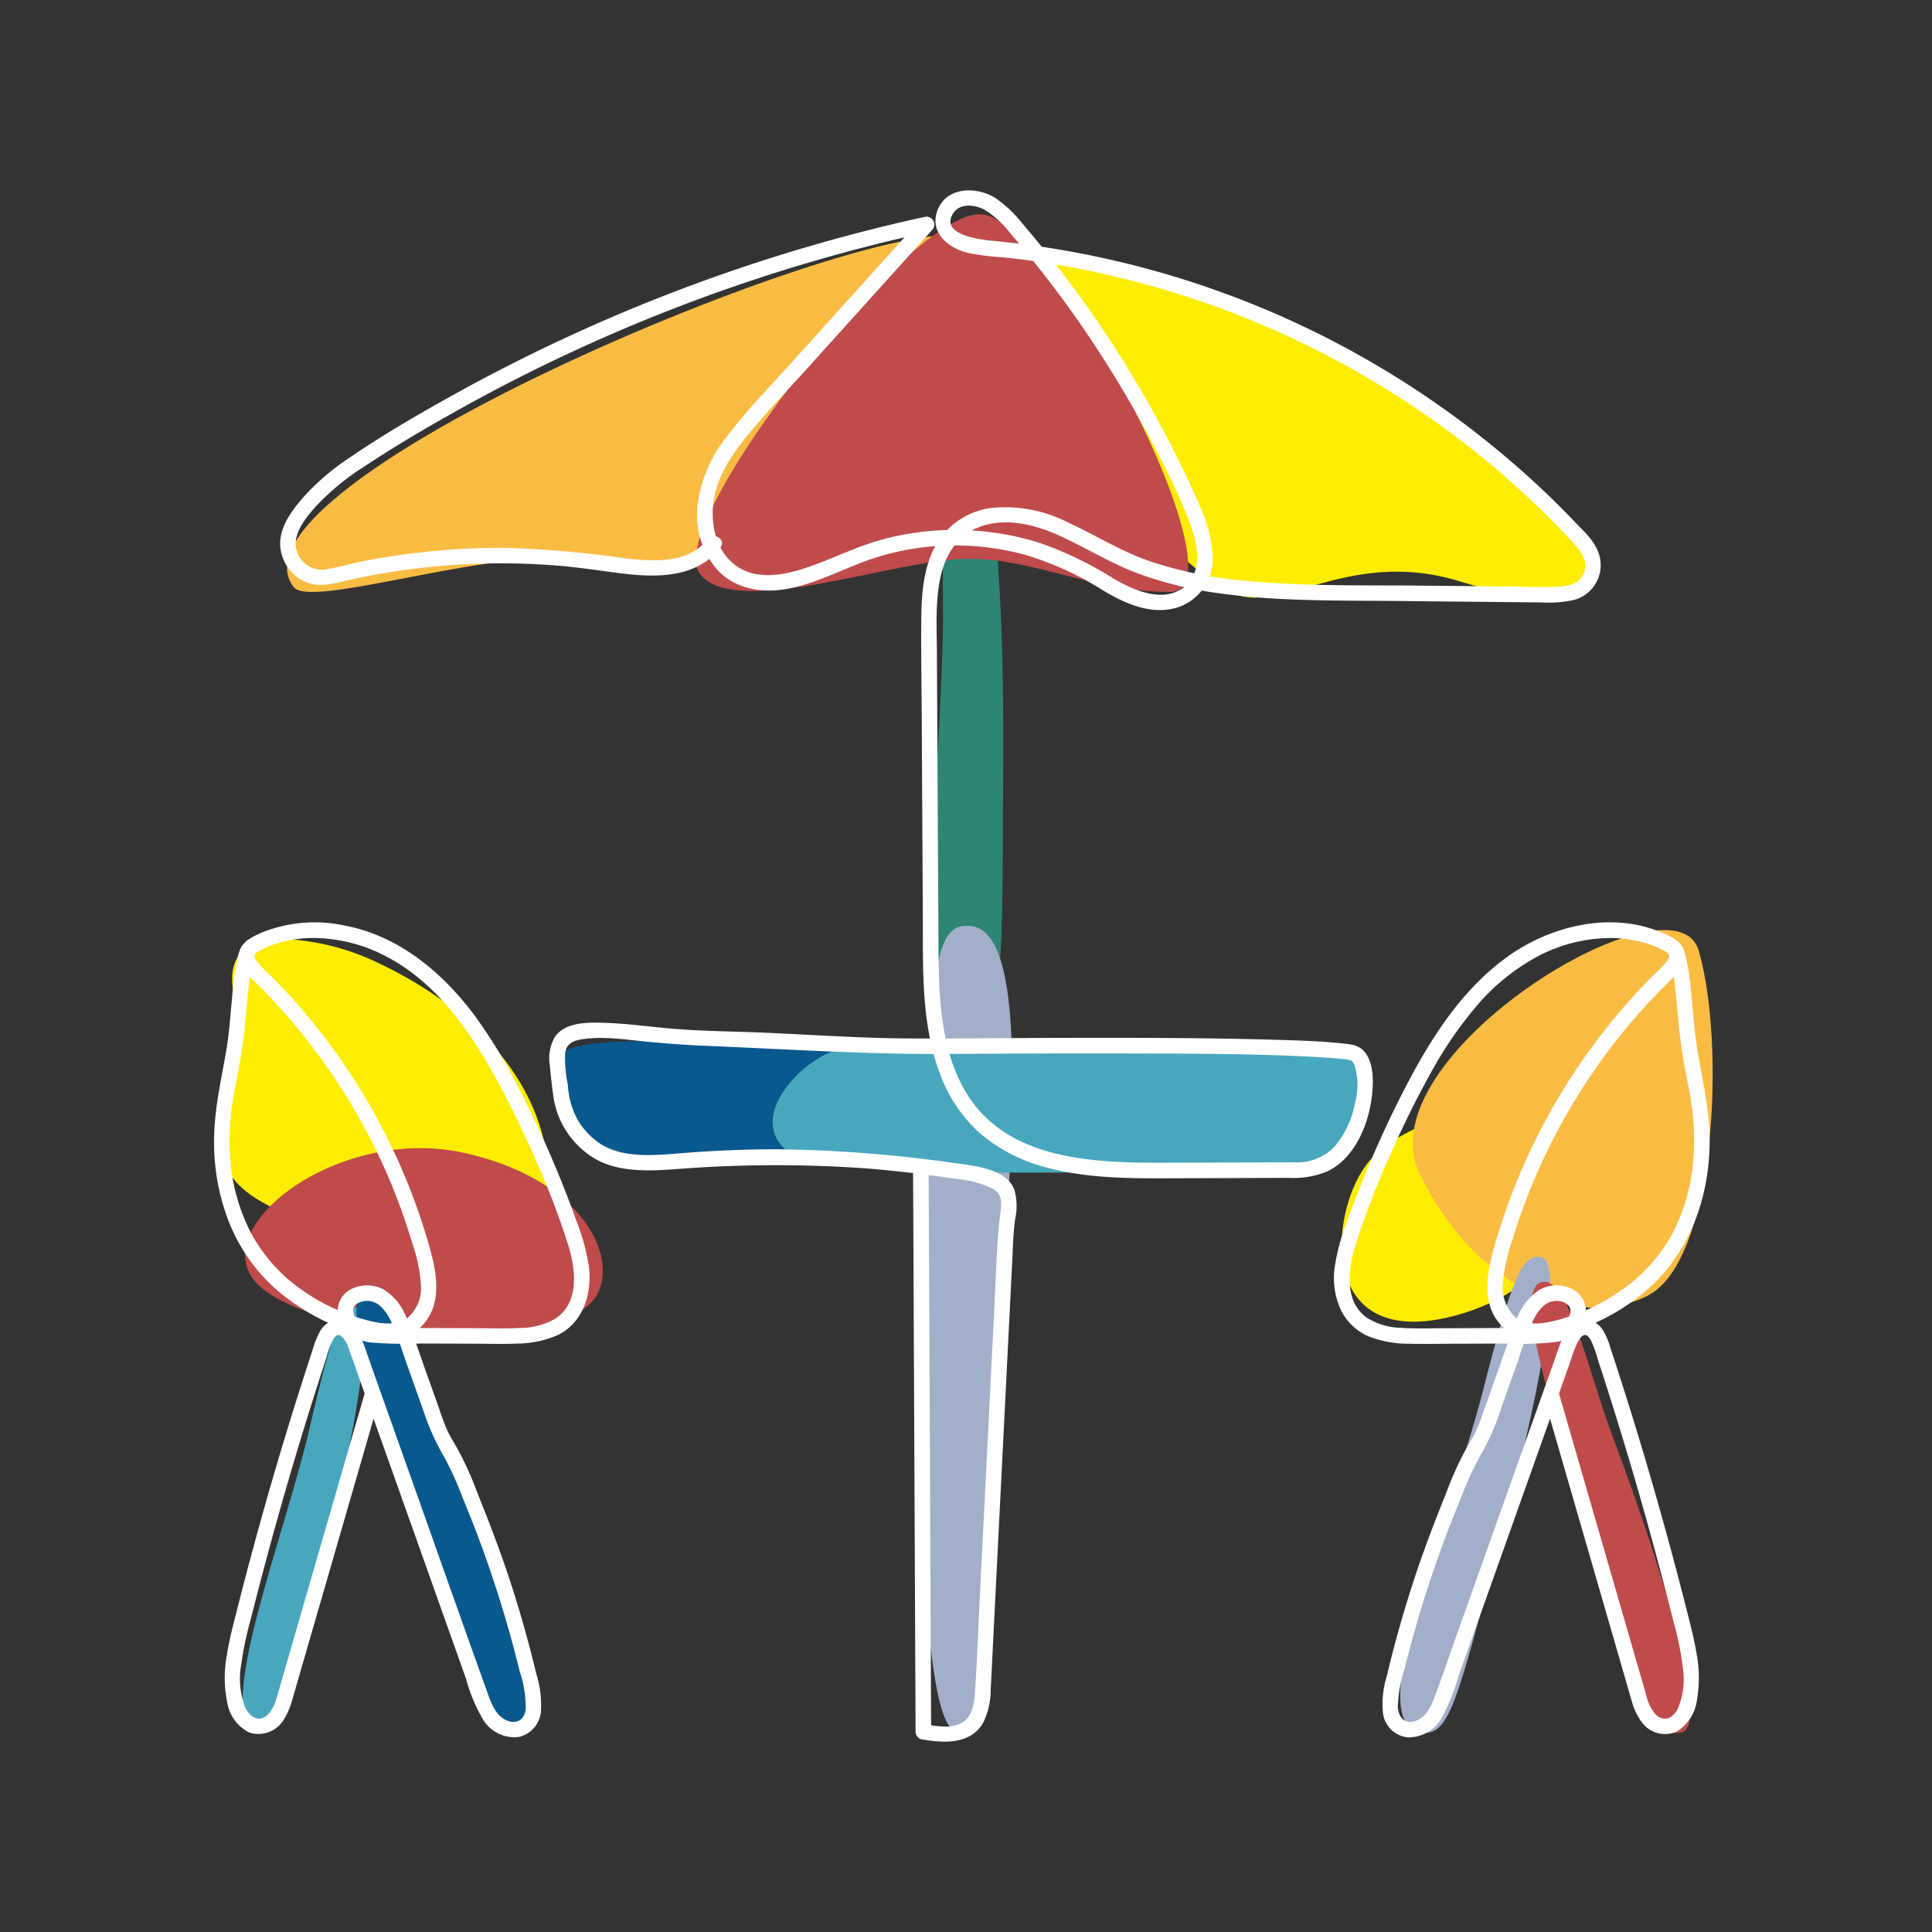
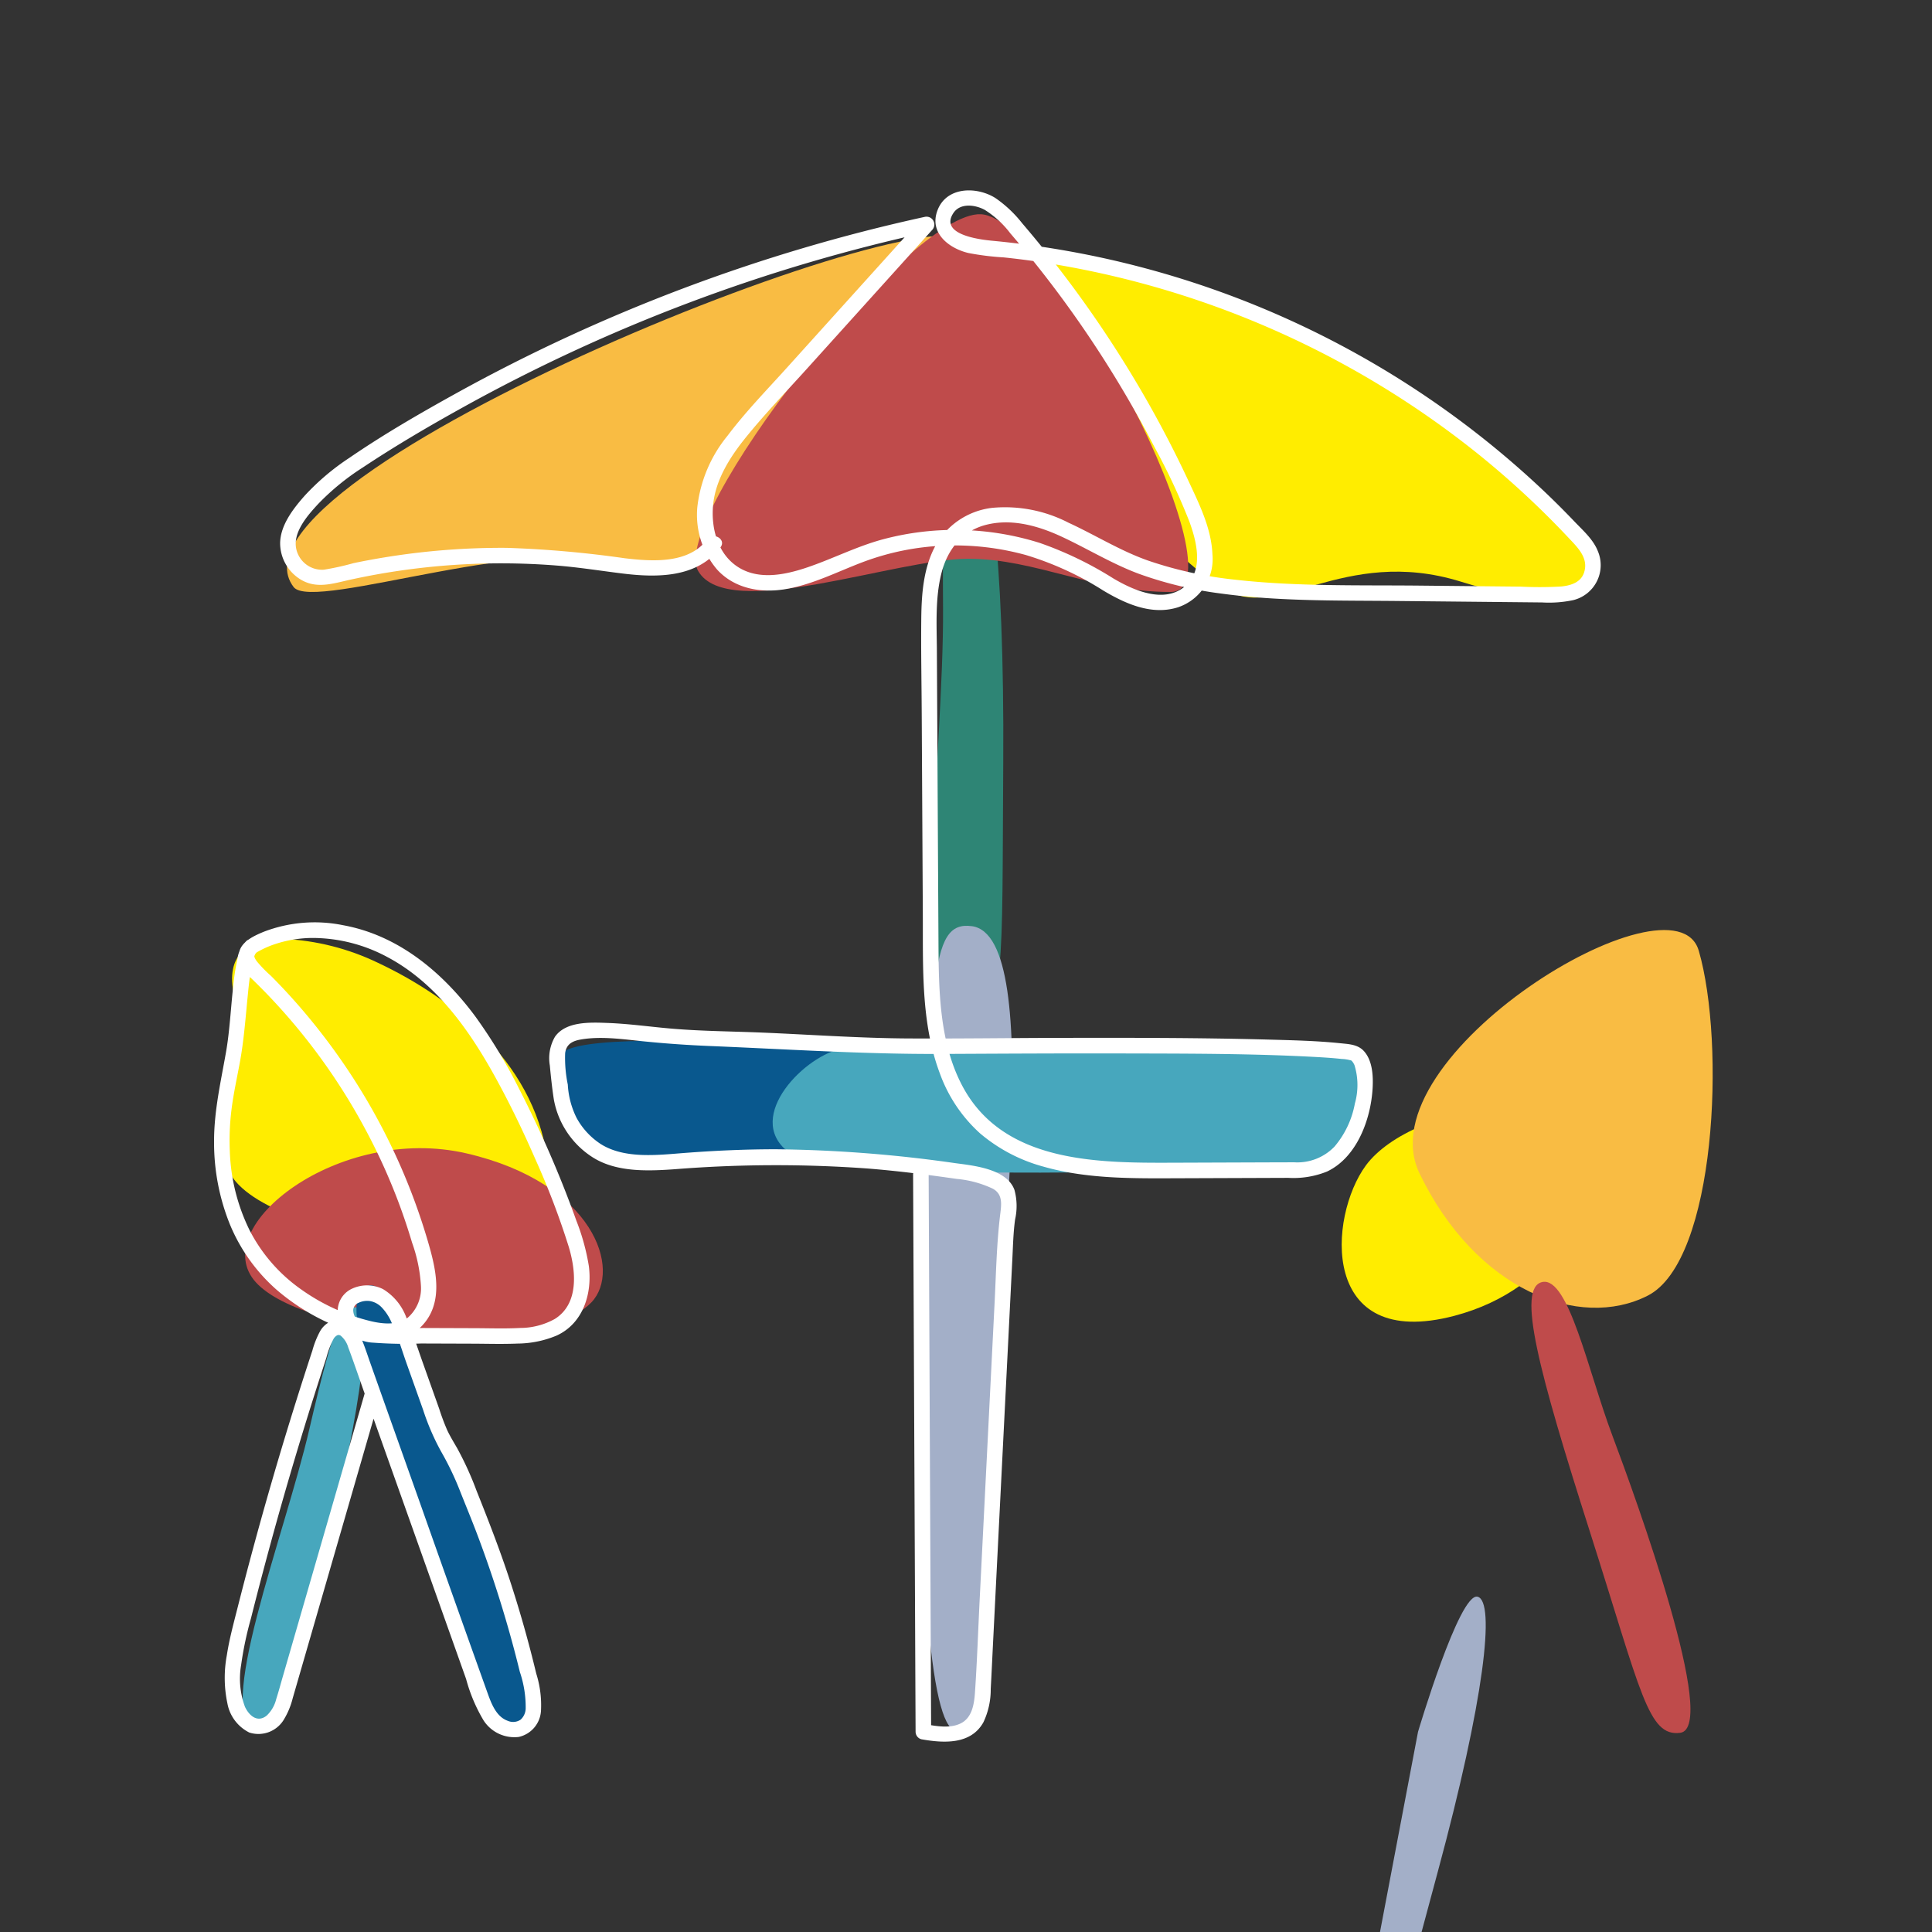
<svg xmlns="http://www.w3.org/2000/svg" xmlns:xlink="http://www.w3.org/1999/xlink" height="256" viewBox="0 0 256 256" width="256">
  <rect x="0" y="0" width="256" height="256" fill="#333333" stroke="none" />
  <clipPath id="a">
    <path d="m0 0h256v256h-256z" />
  </clipPath>
  <clipPath id="b">
    <path d="m304.888 78.2c-2.107.936 24.581 39.7 37.222 46.07 3.186 1.606 6.872.317 11.479-.972 5.077-1.42 11.272-2.84 19.148-.386 15.022 4.682 30.861 3.98 0-20.366-26.572-20.963-56.125-24.57-65.171-24.571a9.549 9.549 0 0 0 -2.678.224" transform="translate(-304.77 -77.975)" />
  </clipPath>
  <linearGradient id="c" gradientUnits="objectBoundingBox" x1="-1.226" x2="-1.222" y1="4.511" y2="4.511">
    <stop offset="0" stop-color="#ffde00" />
    <stop offset="1" stop-color="#ffed00" />
  </linearGradient>
  <clipPath id="d">
    <path d="m434.462 364.159c-4.98 6.759-6.19 24.638 11.738 19.92 13.518-3.557 19.92-15.474 15.118-23.122-1.836-2.923-5.463-4.131-9.524-4.131-6.563 0-14.256 3.157-17.333 7.332" transform="translate(-431.261 -356.827)" />
  </clipPath>
  <linearGradient id="e" x1="-4.618" x2="-4.607" xlink:href="#c" y1="3.406" y2="3.406" />
  <clipPath id="f">
    <path d="m72.487 309.4c1.954 8.371-4.446 12.984-.889 22.766s43.9 15.138 42.508 0c-1.245-13.517-12.435-22.432-22.588-27.212a32.275 32.275 0 0 0 -12.508-3.167c-4.547 0-7.851 1.92-6.523 7.613" transform="translate(-70.5 -301.784)" />
  </clipPath>
  <linearGradient id="g" x1="-.561" x2="-.552" xlink:href="#c" y1="2.89" y2="2.89" />
  <g clip-path="url(#a)">
    <g clip-path="url(#a)">
      <g clip-path="url(#a)" opacity="0">
        <path d="m0 0h255.588v255.588h-255.588z" fill="#fff" transform="translate(.206 .206)" />
        <path d="m0 0h255.588v255.588h-255.588z" fill="none" stroke="#000" transform="translate(.206 .206)" />
      </g>
      <path d="m304.7 216.981c-8.365-.273-3.361-34.232-3.506-53.742s.649-22.607 3.378-22.559 4.776 15.492 4.6 43.076.318 33.383-4.476 33.226" fill="#2e8575" transform="translate(-176.237 -82.686)" />
      <path d="m302.843 297.617c10.043 1.369 2.989 48.187 2.565 75.442s-1.473 31.484-4.751 31.1-5.264-22.192-4.211-60.68.641-46.642 6.4-45.857" fill="#a3afc8" transform="translate(-174.072 -174.898)" />
      <path d="m93.123 122.258c2.608 3.423 33.71-7.96 43.308-2.341s47.49-33.476 46.57-42.84-101.115 30.432-89.878 45.181" fill="#f9bc43" transform="translate(-54.217 -44.474)" />
    </g>
    <g clip-path="url(#b)" transform="translate(125.638 32.144)">
      <path d="m0 0h100.817v49.619h-100.817z" fill="url(#c)" transform="translate(-1.989)" />
    </g>
    <g clip-path="url(#a)">
      <path d="m259.7 114.509c8.946 0 16.546 4.4 26.792 4.4s-15.5-49.582-25.1-50.05-41.435 40.5-37.456 47.288 26.117-1.639 35.766-1.639" fill="#bf4b4b" transform="translate(-131.416 -40.471)" />
      <path d="m214.928 335.261c-22.817-1.244-34.485-1.04-35.251 1.353s2.125 12.589 8.063 13.422 31.485.936 37.032 0-3.276-14.416-9.844-14.774" fill="#09588e" transform="translate(-105.537 -196.612)" />
      <path d="m317.227 351.8c-18.247-.03-62.438 2.011-67.384-2.844s3.568-12.971 8.352-13.283 62.762-1.665 66.654 0 .286 16.14-7.622 16.127" fill="#47a7bd" transform="translate(-145.969 -196.819)" />
    </g>
    <g clip-path="url(#d)" transform="translate(177.782 147.098)">
      <path d="m0 0h37.848v31.971h-37.848z" fill="url(#e)" transform="translate(-2.988)" />
    </g>
    <g clip-path="url(#a)">
      <path d="m491.993 301.679c-3.213-11.084-44.465 14.051-36.993 29.521s21.165 20.809 30.236 16.185 10.316-33.437 6.759-45.709" fill="#f9bc43" transform="translate(-266.9 -175.706)" />
-       <path d="m452.428 466.9c-7.356-1.909 4.441-28.87 8.542-44.968s5.476-18.488 7.885-17.9.876 13.721-5.256 36.4-6.954 27.558-11.17 26.464" fill="#a3afc8" transform="translate(-264.531 -237.428)" />
+       <path d="m452.428 466.9s5.476-18.488 7.885-17.9.876 13.721-5.256 36.4-6.954 27.558-11.17 26.464" fill="#a3afc8" transform="translate(-264.531 -237.428)" />
      <path d="m511.935 471.773c5.2-.628-5.779-30.908-8.99-39.45s-5.779-20.985-9.247-20.29-.514 11.748 6.293 33.1 7.705 27.15 11.943 26.638" fill="#bf4b4b" transform="translate(-289.319 -242.161)" />
    </g>
    <g clip-path="url(#f)" transform="translate(29.063 124.407)">
      <path d="m0 0h47.459v45.518h-47.459z" fill="url(#g)" transform="translate(-2.46)" />
    </g>
    <g clip-path="url(#a)">
      <path d="m124.673 389.491c-7.039 7.345-37.884 4.624-44.464-2.668s11.027-20.987 27.924-17.074 20.631 15.473 16.541 19.742" fill="#bf4b4b" transform="translate(-46.313 -216.919)" />
      <path d="m79.918 476.46c-5.973-1.707 3.606-25.807 6.936-40.2s4.446-16.526 6.4-16 .712 12.265-4.268 32.541-5.647 24.633-9.071 23.655" fill="#47a7bd" transform="translate(-45.845 -246.974)" />
      <path d="m135.828 472.45c5.611-.623-6.234-30.664-9.7-39.137s-6.234-20.818-9.975-20.129-.554 11.655 6.788 32.839 8.313 26.934 12.885 26.427" fill="#09588e" transform="translate(-67.346 -242.838)" />
      <g fill="#fff">
        <path d="m146.623 107.451c-2.458 3.272-7.311 2.918-10.91 2.494a142.956 142.956 0 0 0 -15.642-1.378 96.019 96.019 0 0 0 -16.1 1.248q-2.1.341-4.191.777a34.972 34.972 0 0 1 -3.936.869 3.5 3.5 0 0 1 -3.67-2.793c-.449-2.213 1.574-4.479 2.959-5.966a32.324 32.324 0 0 1 5.855-4.775c4.267-2.84 8.709-5.443 13.19-7.929a226.642 226.642 0 0 1 61.816-23.3l-1-1.723-17.807 19.736c-2.663 2.951-5.469 5.826-7.861 9.006a18.1 18.1 0 0 0 -4 9.461 11.181 11.181 0 0 0 2.594 8.236c2.257 2.5 5.652 3.149 8.861 2.659 3.7-.564 7.057-2.331 10.521-3.635a34.252 34.252 0 0 1 10.7-2.161 35.486 35.486 0 0 1 10.85 1.238 41.492 41.492 0 0 1 10.26 4.707c2.954 1.761 6.435 3.329 9.919 2.217a6.738 6.738 0 0 0 4.551-7c-.14-3.441-1.725-6.629-3.154-9.691q-2.466-5.284-5.34-10.364a151.268 151.268 0 0 0 -13.067-19.394q-1.781-2.25-3.649-4.432a16.219 16.219 0 0 0 -3.546-3.342c-2.487-1.562-6.493-1.538-7.684 1.647-1.115 2.983 1.513 5.014 4.1 5.636a35.882 35.882 0 0 0 4.686.582q2.621.274 5.226.67a121.775 121.775 0 0 1 57.917 25.611q4.179 3.391 8.042 7.15 1.87 1.822 3.657 3.726c1.206 1.285 2.706 2.7 2.04 4.639-.445 1.3-1.789 1.69-3.034 1.811a50 50 0 0 1 -5.332.018l-13.277-.134c-8.143-.082-16.372.132-24.479-.774a52.553 52.553 0 0 1 -11.631-2.543c-3.7-1.3-7-3.389-10.552-5.021a18.3 18.3 0 0 0 -10.1-1.967 9.92 9.92 0 0 0 -7.659 5.267c-1.458 2.855-1.709 6.166-1.745 9.319-.048 4.222.036 8.449.059 12.671l.145 26.518c.038 7.006-.267 14.423 2.234 21.1a19.693 19.693 0 0 0 5.364 8.021 21.757 21.757 0 0 0 8.4 4.4c5.311 1.515 10.926 1.562 16.405 1.542l11.077-.04 4.953-.018a11.872 11.872 0 0 0 5.129-.839c3.983-1.885 5.825-6.983 6.042-11.106.084-1.582-.023-3.586-1.139-4.834-.811-.908-2.011-.942-3.142-1.059-3.1-.321-6.226-.394-9.337-.479-9.308-.255-18.624-.25-27.935-.232-6.648.014-13.3.113-19.945.076-6.5-.035-13.034-.514-19.533-.782-3.924-.161-7.882-.184-11.8-.514-2.85-.24-5.685-.653-8.546-.757-2.232-.081-5.505-.249-6.963 1.821a5.659 5.659 0 0 0 -.685 3.822c.137 1.482.3 3 .526 4.471a11.509 11.509 0 0 0 5.2 7.722c3.151 1.973 7.311 1.794 10.869 1.542a168.453 168.453 0 0 1 25.57-.087c3.929.317 7.842.81 11.743 1.373a14.154 14.154 0 0 1 4.782 1.294c1.341.733 1.153 2.051.986 3.408-.476 3.871-.547 7.788-.742 11.683l-.647 12.868q-.665 13.227-1.33 26.454c-.207 4.105-.342 8.222-.624 12.323-.106 1.537-.366 3.375-1.912 4.127-1.4.682-3.189.363-4.654.1l.757.994q-.129-28.783-.257-57.566l-.073-16.286a1.031 1.031 0 0 0 -2.061 0l.257 57.456q.037 8.2.073 16.4a1.042 1.042 0 0 0 .756.994c2.917.517 6.552.761 8.23-2.248a10.1 10.1 0 0 0 .971-4.418c.114-2.071.209-4.143.313-6.214q.645-12.838 1.291-25.675l1.26-25.063c.088-1.757.126-3.516.365-5.26a8.108 8.108 0 0 0 -.092-3.933c-1.038-2.769-5.336-3.19-7.823-3.523a178.9 178.9 0 0 0 -23.777-1.843c-4.091 0-8.173.183-12.251.5-3.5.272-7.807.784-10.94-1.178a9.653 9.653 0 0 1 -3.227-3.487 11.228 11.228 0 0 1 -1.16-4.405 17.406 17.406 0 0 1 -.351-4.154c.15-1.215.979-1.632 2.095-1.824 2.654-.455 5.53-.036 8.183.236 2.948.3 5.863.506 8.826.628 10.23.42 20.472 1.1 30.713 1.053 8.115-.039 16.231-.085 24.347-.064 8.329.021 16.681.008 25 .452 1.246.066 2.493.143 3.734.278a4.973 4.973 0 0 1 1.065.15c.218.054.177.016.326.171a2.012 2.012 0 0 1 .308.515 9.015 9.015 0 0 1 .044 5.077 12.2 12.2 0 0 1 -2.678 5.677 6.823 6.823 0 0 1 -5.4 2.1c-1.173.01-2.346.009-3.519.013l-11.683.042c-10.213.037-23.12.272-28.681-10.08-3.126-5.82-3.177-12.826-3.213-19.265q-.072-12.854-.14-25.708-.035-6.377-.07-12.753c-.019-3.377-.239-6.888.576-10.2.775-3.147 2.7-5.691 5.947-6.517 3.4-.866 6.934.139 10.026 1.579 3.432 1.6 6.649 3.585 10.209 4.911a50.92 50.92 0 0 0 10.923 2.62c7.74 1.054 15.6.905 23.391.984l12.673.127 6.437.065a15.584 15.584 0 0 0 4.111-.3 4.767 4.767 0 0 0 3.292-6.488c-.608-1.562-1.974-2.749-3.108-3.938q-1.8-1.888-3.688-3.694a123.249 123.249 0 0 0 -73.4-33.5c-1.583-.145-7.121-.779-5.2-3.678.909-1.374 2.9-1.1 4.149-.422a12.652 12.652 0 0 1 3.383 3.1 147.236 147.236 0 0 1 13.501 18.45q2.976 4.805 5.581 9.826a86.085 86.085 0 0 1 4.663 9.957c.943 2.584 1.89 6.31-.469 8.444-2.771 2.506-6.91.655-9.6-.928a47.719 47.719 0 0 0 -9.777-4.718 37.419 37.419 0 0 0 -10.336-1.71 36.892 36.892 0 0 0 -10.4 1.227c-3.457.924-6.641 2.567-10.019 3.716-3.1 1.054-6.844 1.819-9.669-.356-2.364-1.82-3.115-5.042-2.849-7.887.317-3.381 2.285-6.434 4.373-9.009 2.548-3.142 5.372-6.076 8.081-9.078l16.58-18.377a1.04 1.04 0 0 0 -1-1.723 229.583 229.583 0 0 0 -62.15 23.416c-4.785 2.65-9.561 5.412-14.074 8.507a31.842 31.842 0 0 0 -5.9 4.992c-1.52 1.712-3.26 3.931-3.279 6.332a5.654 5.654 0 0 0 2.649 4.759c2.1 1.321 4.26.6 6.495.1a93.3 93.3 0 0 1 27.46-1.912c2.944.231 5.848.7 8.776 1.06 4.6.566 9.919.585 12.975-3.481.8-1.061-.991-2.089-1.78-1.04" transform="translate(-52.927 -35.974)" />
        <path d="m73.173 298.88a4.013 4.013 0 0 0 -1.273 2.42 32.421 32.421 0 0 0 -.588 3.9c-.308 2.825-.451 5.743-.921 8.441-.7 4-1.621 7.934-1.589 12.015a28.881 28.881 0 0 0 2.06 10.764 23.454 23.454 0 0 0 6.249 8.774 28.71 28.71 0 0 0 9.189 5.306c3.187 1.144 7.516 2.231 10.143-.651 2.8-3.066 1.762-7.4.728-10.963a82.793 82.793 0 0 0 -8.911-20.137 84.133 84.133 0 0 0 -6.434-9.072q-1.713-2.108-3.564-4.1-.94-1.01-1.914-1.988a17.656 17.656 0 0 1 -1.853-1.9c-.153-.209-.431-.589-.347-.876.07-.241.423-.413.619-.523a12.529 12.529 0 0 1 2.266-.968 16.025 16.025 0 0 1 4.863-.766 21.007 21.007 0 0 1 9.864 2.53c6.44 3.414 10.82 9.614 14.263 15.844 1.966 3.561 3.736 7.235 5.361 10.963a104.18 104.18 0 0 1 4.418 11.6c.941 3.138 1.391 7.506-1.838 9.541a9.522 9.522 0 0 1 -4.606 1.2c-1.987.108-3.988.037-5.977.03l-6.521-.023c-2.123-.007-4.278.093-6.4-.059a4.372 4.372 0 0 1 -2.356-.724 1.942 1.942 0 0 1 -.864-1.637 1.13 1.13 0 0 1 .725-.925 2.6 2.6 0 0 1 1.555-.214 2.832 2.832 0 0 1 1.457.791 6.644 6.644 0 0 1 1.315 1.978c.824 1.753 1.372 3.663 2.02 5.486l2.193 6.162a31.718 31.718 0 0 0 2.389 5.526 38.9 38.9 0 0 1 2.545 5.338c.762 1.917 1.552 3.822 2.279 5.753q2.238 5.943 3.994 12.053.863 3 1.606 6.041a14.478 14.478 0 0 1 .773 4.878 2.076 2.076 0 0 1 -.665 1.443 1.763 1.763 0 0 1 -1.686.167c-1.579-.547-2.22-2.351-2.733-3.783q-4.454-12.443-8.852-24.9l-4.415-12.42-2.22-6.265c-.347-.977-.663-1.972-1.052-2.933a5.636 5.636 0 0 0 -1.306-2.1 2.7 2.7 0 0 0 -2.407-.718 3.122 3.122 0 0 0 -1.928 1.528 12.031 12.031 0 0 0 -1 2.524q-.508 1.543-1.006 3.09-1.977 6.137-3.8 12.324-1.835 6.235-3.509 12.515-.824 3.091-1.609 6.192c-.525 2.072-1.09 4.148-1.413 6.263a16.351 16.351 0 0 0 .079 6.373 5.4 5.4 0 0 0 2.9 3.854 3.935 3.935 0 0 0 4.66-1.854 10.09 10.09 0 0 0 1.091-2.685c.306-1.049.607-2.1.911-3.148l7.169-24.781 3.528-12.2a1.031 1.031 0 0 0 -1.987-.548q-3.633 12.564-7.267 25.128-1.828 6.322-3.657 12.645c-.293 1.011-.564 2.03-.886 3.032a4.435 4.435 0 0 1 -1.251 2.161c-1.226 1-2.344.009-2.891-1.172a10.771 10.771 0 0 1 -.5-5.547 46.339 46.339 0 0 1 1.307-6.187q1.6-6.352 3.358-12.661 1.747-6.26 3.654-12.474.968-3.155 1.978-6.3.5-1.547 1-3.091a11.594 11.594 0 0 1 .915-2.417 1.243 1.243 0 0 1 .512-.534.467.467 0 0 1 .49.068 3.18 3.18 0 0 1 .974 1.526c.77 2.05 1.469 4.129 2.2 6.192l4.45 12.518 8.969 25.232a21.627 21.627 0 0 0 2.314 5.489 4.858 4.858 0 0 0 4.664 2.193 3.768 3.768 0 0 0 2.945-3.475 13.928 13.928 0 0 0 -.63-4.931q-1.49-6.22-3.481-12.306c-1.314-4.016-2.839-7.941-4.408-11.863a42.866 42.866 0 0 0 -2.579-5.674c-.457-.789-.933-1.567-1.324-2.391a30.247 30.247 0 0 1 -1.07-2.857l-2.193-6.162c-.686-1.928-1.307-3.895-2.107-5.779a7.362 7.362 0 0 0 -3.138-3.9 4.738 4.738 0 0 0 -4.267.02 3.252 3.252 0 0 0 -1.515 4.068 5.19 5.19 0 0 0 4.514 3.008 54.9 54.9 0 0 0 6.311.108l6.728.023c2.02.007 4.049.07 6.068-.014a13.668 13.668 0 0 0 5.159-1.057c3.542-1.616 4.744-5.6 4.272-9.223a29.271 29.271 0 0 0 -1.659-6.022q-1.081-3.021-2.3-5.991-2.406-5.874-5.312-11.525a69.246 69.246 0 0 0 -5.779-9.54c-4.336-5.844-10.187-10.744-17.52-12.078a18.854 18.854 0 0 0 -10.462.854c-1.661.677-3.826 1.7-3.247 3.892a5.371 5.371 0 0 0 1.605 2.342q.991.962 1.952 1.951a80.874 80.874 0 0 1 12.982 17.765 79.93 79.93 0 0 1 4.567 10.03q.965 2.585 1.752 5.232a20.474 20.474 0 0 1 1.177 5.783 5.146 5.146 0 0 1 -1.743 4.154c-1.364 1.014-3.221.85-4.782.493a26.679 26.679 0 0 1 -9.415-4.282 21.659 21.659 0 0 1 -6.748-7.758 25.609 25.609 0 0 1 -2.637-10.463 32.93 32.93 0 0 1 .216-5.516c.258-2.106.72-4.183 1.106-6.267.555-3 .766-6.036 1.071-9.068.127-1.27.242-2.387.484-3.62a9.947 9.947 0 0 1 .354-1.388c.022-.063.157-.357.029-.094.038-.077.076-.153.115-.229.023-.045.152-.229.041-.082-.139.183.282-.226-.092.063a1.065 1.065 0 0 0 .369-1.41 1.037 1.037 0 0 0 -1.41-.37" transform="translate(-40.436 -174.273)" />
-         <path d="m473.137 300.623c-.277-.214-.111-.057-.043 0-.146-.121-.081-.125-.008.02.038.077.077.152.114.229-.1-.214-.007-.009.03.094a10.151 10.151 0 0 1 .364 1.438c.254 1.317.374 2.548.508 3.914.3 3.055.541 6.1 1.11 9.12.395 2.092.849 4.18 1.082 6.3a32.7 32.7 0 0 1 .143 5.52 25.293 25.293 0 0 1 -2.771 10.334 21.747 21.747 0 0 1 -6.858 7.643 26.063 26.063 0 0 1 -9.561 4.183c-1.505.3-3.342.355-4.559-.742a5.5 5.5 0 0 1 -1.545-4.379 23.5 23.5 0 0 1 1.294-5.81q.8-2.641 1.78-5.223a81.253 81.253 0 0 1 10.5-19.237 79.381 79.381 0 0 1 7.136-8.4c.64-.656 1.307-1.286 1.951-1.938a4.517 4.517 0 0 0 1.431-2.469c.284-2.149-2.058-3.063-3.687-3.677-6.671-2.516-14.5-.454-20.068 3.668-6.052 4.478-10.1 10.979-13.49 17.582q-2.921 5.7-5.324 11.642-1.188 2.927-2.243 5.906a26.748 26.748 0 0 0 -1.585 6.035 10.1 10.1 0 0 0 .855 5.447 7.3 7.3 0 0 0 3.851 3.562 14.467 14.467 0 0 0 5.177.9c2.058.057 4.122.005 6.181 0l6.624-.023a41.448 41.448 0 0 0 6.437-.181 4.862 4.862 0 0 0 4.094-3.284 3.264 3.264 0 0 0 -1.841-3.817 4.708 4.708 0 0 0 -4.27.193 8.167 8.167 0 0 0 -3.093 4.179c-.768 1.891-1.4 3.847-2.079 5.77l-2.227 6.259a22.851 22.851 0 0 1 -1.089 2.762c-.417.817-.9 1.6-1.357 2.393a47.032 47.032 0 0 0 -2.5 5.637c-1.6 3.951-3.107 7.927-4.42 11.983q-1.952 6.03-3.415 12.2a12.185 12.185 0 0 0 -.485 4.967 3.675 3.675 0 0 0 3.3 3.123 5.049 5.049 0 0 0 4.484-2.6 28.145 28.145 0 0 0 2.251-5.626l4.45-12.518 8.934-25.134 1.113-3.129c.346-.973.641-1.985 1.052-2.933.2-.451.555-1.151.961-1.324a.516.516 0 0 1 .568.089 2.2 2.2 0 0 1 .518.75 18.816 18.816 0 0 1 .9 2.585q.505 1.544 1 3.091.991 3.095 1.941 6.2 3.818 12.477 6.991 25.14a40.44 40.44 0 0 1 1.256 6.191 9.8 9.8 0 0 1 -.674 5.413 2.564 2.564 0 0 1 -1.246 1.268 1.7 1.7 0 0 1 -1.745-.575 5.563 5.563 0 0 1 -1.149-2.365c-.308-1.033-.6-2.07-.9-3.1l-7.252-25.076-3.528-12.2a1.032 1.032 0 0 0 -1.988.548l7.239 25.031 3.6 12.445c.3 1.025.581 2.055.893 3.076a8.186 8.186 0 0 0 1.237 2.64 3.794 3.794 0 0 0 4.753 1.315 5.75 5.75 0 0 0 2.609-4.024 17.576 17.576 0 0 0 -.057-6.436c-.355-2.112-.922-4.189-1.449-6.264q-.8-3.149-1.64-6.288-3.347-12.506-7.33-24.832-.484-1.5-.977-2.992a8.833 8.833 0 0 0 -1.023-2.373 2.921 2.921 0 0 0 -2.183-1.348 2.757 2.757 0 0 0 -2.184.962 6.656 6.656 0 0 0 -1.222 2.175c-.38 1.014-.727 2.042-1.09 3.063l-2.225 6.259-8.869 24.932c-1.46 4.106-2.886 8.225-4.38 12.318-.521 1.426-1.257 3.168-2.9 3.542-1.382.315-2.032-.786-2.084-1.965a17.945 17.945 0 0 1 .887-4.991q.762-3.082 1.649-6.132 1.759-6.051 4-11.948c.742-1.954 1.543-3.885 2.316-5.826a40.153 40.153 0 0 1 2.582-5.261 32.921 32.921 0 0 0 2.312-5.544l2.193-6.162a46.213 46.213 0 0 1 2.022-5.386 5.765 5.765 0 0 1 1.4-1.9 2.467 2.467 0 0 1 1.472-.6 2.42 2.42 0 0 1 1.508.348 1.368 1.368 0 0 1 .366.363 1.142 1.142 0 0 1 .162.755c-.212 1.668-2.337 2.028-3.668 2.08-2.115.082-4.243.028-6.36.035l-6.625.023c-1.95.007-3.917.084-5.864-.057a8.721 8.721 0 0 1 -4.458-1.34c-3.11-2.2-2.443-6.63-1.468-9.74a113.542 113.542 0 0 1 4.5-11.684c1.618-3.677 3.375-7.3 5.331-10.814a52.352 52.352 0 0 1 6.166-9.046 28.023 28.023 0 0 1 8.22-6.647 20.855 20.855 0 0 1 9.894-2.373 15.868 15.868 0 0 1 4.921.89 8.436 8.436 0 0 1 2.21 1.037c.582.434.115 1.033-.268 1.463-.587.66-1.261 1.252-1.882 1.88q-.97.982-1.9 2-1.871 2.029-3.6 4.182a83.16 83.16 0 0 0 -15.193 29.287c-.994 3.5-1.9 7.913 1.059 10.767 2.8 2.7 7.113 1.49 10.316.291a28.435 28.435 0 0 0 9.053-5.383c5.585-5.005 8.105-12.374 8.065-19.754-.022-4.088-1.007-8.023-1.666-12.033-.2-1.235-.325-2.551-.451-3.889-.136-1.456-.259-2.915-.423-4.368a29.875 29.875 0 0 0 -.581-3.725 3.912 3.912 0 0 0 -1.255-2.322 1.036 1.036 0 0 0 -1.41.37 1.057 1.057 0 0 0 .37 1.41" transform="translate(-252.015 -174.236)" />
      </g>
    </g>
  </g>
</svg>